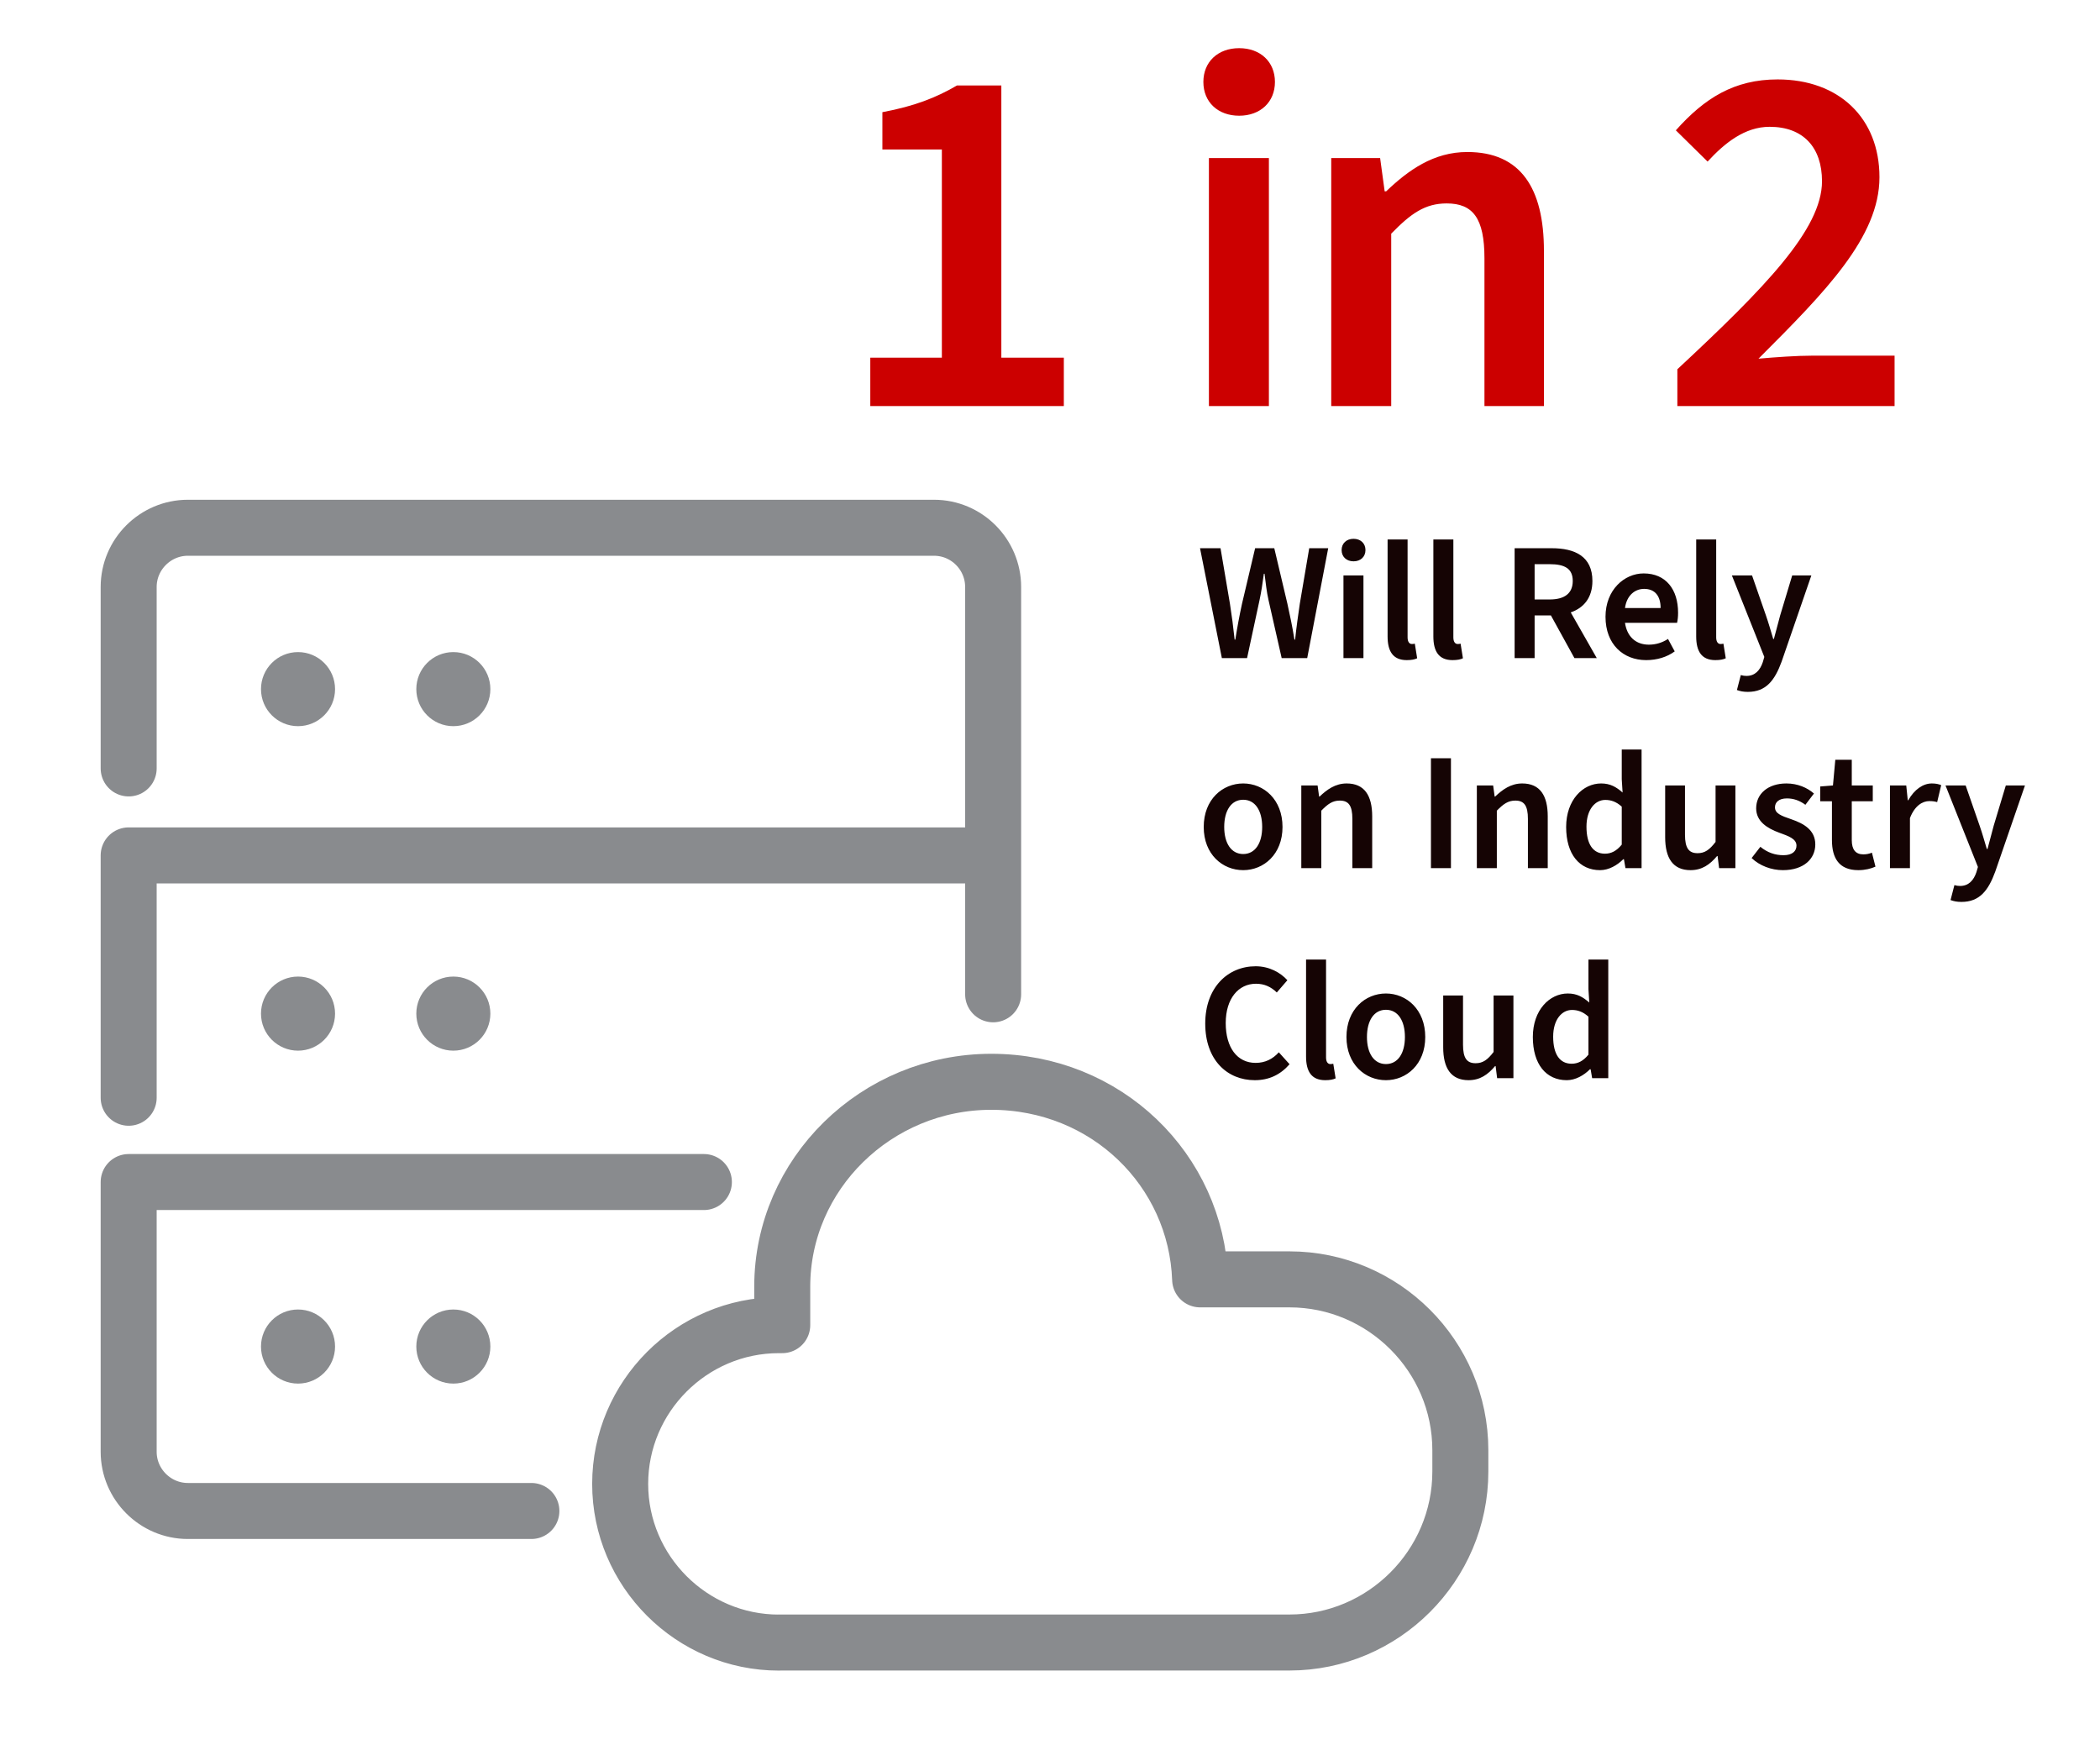
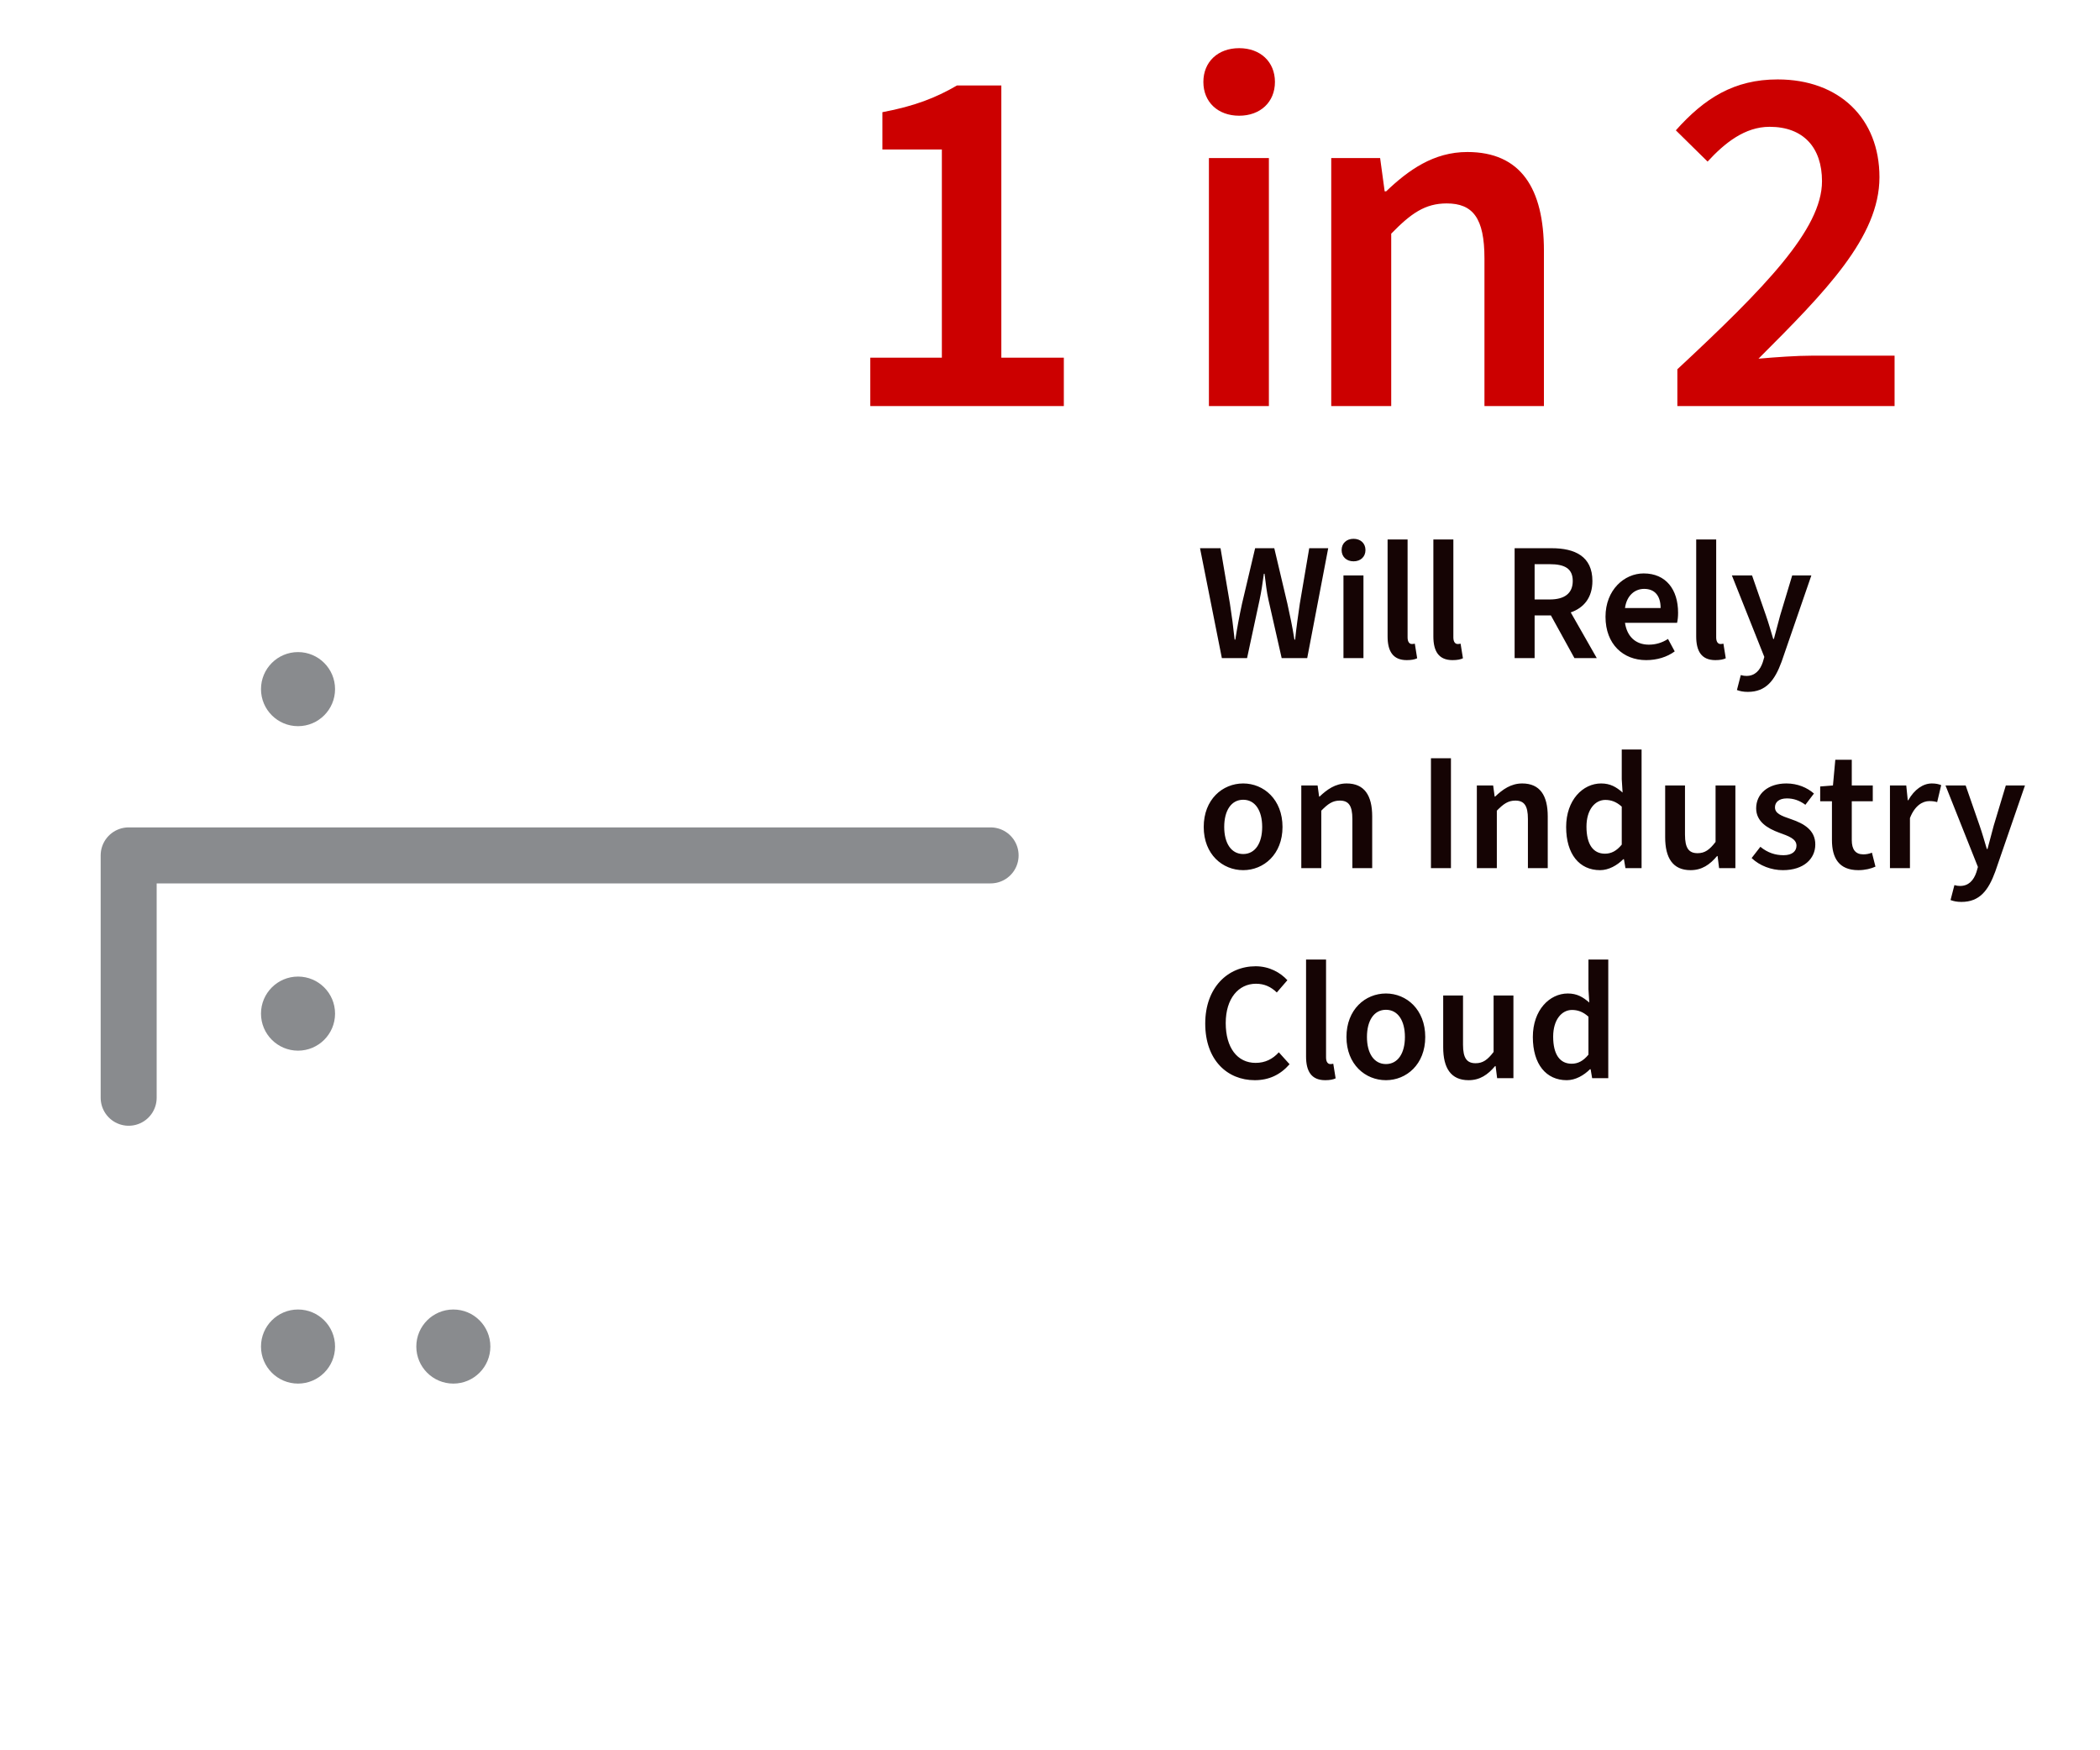
<svg xmlns="http://www.w3.org/2000/svg" width="300" height="250" viewBox="0 0 300 250" fill="none">
  <path d="M124.328 58V51.088H134.552V21.352H126.056V16.024C130.664 15.16 133.76 13.936 136.712 12.208H143.048V51.088H151.976V58H124.328ZM172.702 58V22.576H181.27V58H172.702ZM177.022 16.528C173.998 16.528 171.91 14.584 171.91 11.704C171.91 8.824 173.998 6.88 177.022 6.88C180.046 6.88 182.134 8.824 182.134 11.704C182.134 14.584 180.046 16.528 177.022 16.528ZM190.177 58V22.576H197.161L197.809 27.328H198.025C201.193 24.304 204.793 21.712 209.617 21.712C217.249 21.712 220.561 26.896 220.561 35.824V58H212.065V36.904C212.065 31.144 210.409 29.056 206.665 29.056C203.569 29.056 201.553 30.496 198.745 33.376V58H190.177ZM239.622 58V52.744C252.15 41.08 260.286 32.728 260.286 25.888C260.286 21.064 257.622 18.112 252.798 18.112C249.27 18.112 246.39 20.416 243.942 23.08L239.406 18.616C243.51 14.008 247.758 11.344 253.95 11.344C262.734 11.344 268.494 16.888 268.494 25.312C268.494 33.88 260.718 41.728 251.214 51.232C253.662 51.016 256.686 50.8 258.918 50.8H270.654V58H239.622Z" fill="#CC0000" />
  <path d="M174.552 94L171.432 78.304H174.36L175.704 86.224C175.968 87.904 176.184 89.536 176.376 91.36H176.472C176.76 89.536 177.072 87.88 177.432 86.224L179.304 78.304H182.04L183.912 86.224C184.272 87.856 184.632 89.536 184.92 91.36H185.016C185.208 89.536 185.448 87.88 185.688 86.224L187.032 78.304H189.744L186.744 94H183.096L181.224 85.744C180.936 84.496 180.84 83.392 180.648 81.952H180.552C180.36 83.392 180.192 84.496 179.928 85.744L178.152 94H174.552ZM191.923 94V82.192H194.779V94H191.923ZM193.363 80.176C192.355 80.176 191.659 79.528 191.659 78.568C191.659 77.608 192.355 76.96 193.363 76.96C194.371 76.96 195.067 77.608 195.067 78.568C195.067 79.528 194.371 80.176 193.363 80.176ZM200.964 94.288C198.972 94.288 198.228 92.992 198.228 90.904V77.056H201.084V91.048C201.084 91.744 201.396 91.984 201.684 91.984C201.828 91.984 201.924 91.984 202.116 91.936L202.452 94.024C202.116 94.192 201.636 94.288 200.964 94.288ZM207.503 94.288C205.511 94.288 204.767 92.992 204.767 90.904V77.056H207.623V91.048C207.623 91.744 207.935 91.984 208.223 91.984C208.367 91.984 208.463 91.984 208.655 91.936L208.991 94.024C208.655 94.192 208.175 94.288 207.503 94.288ZM216.375 94V78.304H221.679C224.967 78.304 227.487 79.456 227.487 82.984C227.487 85.36 226.263 86.824 224.391 87.472L228.111 94H224.919L221.559 87.904H219.231V94H216.375ZM219.231 85.624H221.391C223.527 85.624 224.679 84.736 224.679 82.984C224.679 81.208 223.527 80.584 221.391 80.584H219.231V85.624ZM235.166 94.288C231.902 94.288 229.358 92.032 229.358 88.096C229.358 84.256 232.046 81.904 234.806 81.904C237.998 81.904 239.726 84.208 239.726 87.52C239.726 88.096 239.678 88.528 239.582 88.96H232.142C232.43 90.928 233.678 92.08 235.55 92.08C236.558 92.08 237.47 91.792 238.286 91.264L239.246 93.04C238.142 93.856 236.702 94.288 235.166 94.288ZM232.142 86.848H237.23C237.23 85.12 236.414 84.112 234.878 84.112C233.534 84.112 232.382 85.072 232.142 86.848ZM245.05 94.288C243.058 94.288 242.314 92.992 242.314 90.904V77.056H245.17V91.048C245.17 91.744 245.482 91.984 245.77 91.984C245.914 91.984 246.01 91.984 246.202 91.936L246.538 94.024C246.202 94.192 245.722 94.288 245.05 94.288ZM249.693 98.824C249.045 98.824 248.589 98.728 248.133 98.56L248.685 96.424C249.021 96.52 249.237 96.544 249.501 96.544C250.725 96.544 251.445 95.728 251.829 94.576L252.045 93.832L247.413 82.192H250.293L252.285 87.928C252.645 88.96 252.981 90.136 253.317 91.264H253.413C253.701 90.16 254.013 89.008 254.301 87.928L256.029 82.192H258.765L254.517 94.504C253.533 97.192 252.285 98.824 249.693 98.824ZM177.6 124.288C174.648 124.288 171.96 122.032 171.96 118.12C171.96 114.184 174.648 111.904 177.6 111.904C180.528 111.904 183.216 114.184 183.216 118.12C183.216 122.032 180.528 124.288 177.6 124.288ZM177.6 121.984C179.304 121.984 180.312 120.448 180.312 118.12C180.312 115.768 179.304 114.232 177.6 114.232C175.896 114.232 174.888 115.768 174.888 118.12C174.888 120.448 175.896 121.984 177.6 121.984ZM185.9 124V112.192H188.228L188.444 113.776H188.516C189.572 112.768 190.772 111.904 192.38 111.904C194.924 111.904 196.028 113.632 196.028 116.608V124H193.196V116.968C193.196 115.048 192.644 114.352 191.396 114.352C190.364 114.352 189.692 114.832 188.756 115.792V124H185.9ZM204.422 124V108.304H207.278V124H204.422ZM210.978 124V112.192H213.306L213.522 113.776H213.594C214.65 112.768 215.85 111.904 217.458 111.904C220.002 111.904 221.106 113.632 221.106 116.608V124H218.274V116.968C218.274 115.048 217.722 114.352 216.474 114.352C215.442 114.352 214.77 114.832 213.834 115.792V124H210.978ZM228.583 124.288C225.631 124.288 223.735 122.008 223.735 118.12C223.735 114.256 226.135 111.904 228.727 111.904C230.047 111.904 230.887 112.408 231.799 113.2L231.679 111.304V107.056H234.511V124H232.207L231.991 122.728H231.895C231.031 123.592 229.831 124.288 228.583 124.288ZM229.279 121.936C230.167 121.936 230.935 121.552 231.679 120.64V115.216C230.887 114.496 230.119 114.256 229.327 114.256C227.863 114.256 226.639 115.648 226.639 118.072C226.639 120.616 227.599 121.936 229.279 121.936ZM241.505 124.288C238.985 124.288 237.881 122.56 237.881 119.584V112.192H240.713V119.224C240.713 121.144 241.265 121.864 242.513 121.864C243.545 121.864 244.217 121.384 245.081 120.256V112.192H247.913V124H245.585L245.369 122.272H245.297C244.265 123.496 243.137 124.288 241.505 124.288ZM254.696 124.288C253.064 124.288 251.384 123.664 250.232 122.56L251.48 120.952C252.512 121.792 253.592 122.152 254.792 122.152C256.04 122.152 256.64 121.576 256.64 120.784C256.64 119.8 255.488 119.416 254.168 118.936C252.464 118.312 250.88 117.328 250.88 115.456C250.88 113.392 252.56 111.904 255.2 111.904C256.808 111.904 258.176 112.504 259.136 113.344L257.912 114.952C257.072 114.328 256.208 114.04 255.272 114.04C254.096 114.04 253.568 114.616 253.568 115.312C253.568 116.176 254.408 116.512 255.896 117.016C257.72 117.64 259.328 118.576 259.328 120.616C259.328 122.656 257.696 124.288 254.696 124.288ZM265.475 124.288C262.715 124.288 261.707 122.56 261.707 119.992V114.448H260.027V112.336L261.851 112.192L262.187 108.52H264.539V112.192H267.539V114.448H264.539V119.992C264.539 121.36 265.091 122.032 266.195 122.032C266.603 122.032 267.011 121.96 267.419 121.792L267.923 123.784C267.299 124.072 266.435 124.288 265.475 124.288ZM269.994 124V112.192H272.322L272.538 114.304H272.61C273.474 112.768 274.722 111.904 275.97 111.904C276.57 111.904 276.954 112 277.314 112.144L276.738 114.568C276.378 114.472 276.09 114.424 275.61 114.424C274.674 114.424 273.546 115.048 272.85 116.848V124H269.994ZM280.209 128.824C279.561 128.824 279.105 128.728 278.649 128.56L279.201 126.424C279.537 126.52 279.753 126.544 280.017 126.544C281.241 126.544 281.961 125.728 282.345 124.576L282.561 123.832L277.929 112.192H280.809L282.801 117.928C283.161 118.96 283.497 120.136 283.833 121.264H283.929C284.217 120.16 284.529 119.008 284.817 117.928L286.545 112.192H289.281L285.033 124.504C284.049 127.192 282.801 128.824 280.209 128.824ZM179.256 154.288C175.32 154.288 172.176 151.408 172.176 146.2C172.176 141.064 175.392 138.016 179.376 138.016C181.344 138.016 182.928 138.928 183.912 140.008L182.4 141.76C181.584 140.968 180.648 140.512 179.424 140.512C176.928 140.512 175.104 142.624 175.104 146.128C175.104 149.656 176.76 151.816 179.376 151.816C180.744 151.816 181.824 151.264 182.688 150.304L184.224 152.008C182.904 153.52 181.272 154.288 179.256 154.288ZM189.316 154.288C187.324 154.288 186.58 152.992 186.58 150.904V137.056H189.436V151.048C189.436 151.744 189.748 151.984 190.036 151.984C190.18 151.984 190.276 151.984 190.468 151.936L190.804 154.024C190.468 154.192 189.988 154.288 189.316 154.288ZM197.991 154.288C195.039 154.288 192.351 152.032 192.351 148.12C192.351 144.184 195.039 141.904 197.991 141.904C200.919 141.904 203.607 144.184 203.607 148.12C203.607 152.032 200.919 154.288 197.991 154.288ZM197.991 151.984C199.695 151.984 200.703 150.448 200.703 148.12C200.703 145.768 199.695 144.232 197.991 144.232C196.287 144.232 195.279 145.768 195.279 148.12C195.279 150.448 196.287 151.984 197.991 151.984ZM209.795 154.288C207.275 154.288 206.171 152.56 206.171 149.584V142.192H209.003V149.224C209.003 151.144 209.555 151.864 210.803 151.864C211.835 151.864 212.507 151.384 213.371 150.256V142.192H216.203V154H213.875L213.659 152.272H213.587C212.555 153.496 211.427 154.288 209.795 154.288ZM223.825 154.288C220.873 154.288 218.977 152.008 218.977 148.12C218.977 144.256 221.377 141.904 223.969 141.904C225.289 141.904 226.129 142.408 227.041 143.2L226.921 141.304V137.056H229.753V154H227.449L227.233 152.728H227.137C226.273 153.592 225.073 154.288 223.825 154.288ZM224.521 151.936C225.409 151.936 226.177 151.552 226.921 150.64V145.216C226.129 144.496 225.361 144.256 224.569 144.256C223.105 144.256 221.881 145.648 221.881 148.072C221.881 150.616 222.841 151.936 224.521 151.936Z" fill="#150404" />
  <g clip-path="url(#clip0_403_128)">
-     <path d="M111.267 234.618C98.803 234.618 88.596 224.419 88.596 211.953C88.596 199.486 98.792 189.277 111.267 189.277H111.748V183.788C111.748 167.685 125.176 154.518 141.615 154.518C158.054 154.518 170.89 167.115 171.448 182.737H184.208C197.635 182.737 208.62 193.702 208.62 207.133V210.189C208.62 223.619 197.635 234.607 184.208 234.607H111.256L111.267 234.618Z" stroke="#898B8E" stroke-width="8" stroke-linecap="round" stroke-linejoin="round" />
-     <path d="M18.381 109.757V83.839C18.381 79.183 22.192 75.382 26.836 75.382H133.433C138.088 75.382 141.877 79.183 141.877 83.839V142.019" stroke="#898B8E" stroke-width="8" stroke-linecap="round" stroke-linejoin="round" />
    <path d="M18.381 156.796V122.18H141.516" stroke="#898B8E" stroke-width="8" stroke-linecap="round" stroke-linejoin="round" />
-     <path d="M75.912 215.82H26.836C22.192 215.82 18.381 212.019 18.381 207.363V168.836H100.555" stroke="#898B8E" stroke-width="8" stroke-linecap="round" stroke-linejoin="round" />
-     <path d="M64.763 103.722C67.684 103.722 70.052 101.353 70.052 98.431C70.052 95.508 67.684 93.14 64.763 93.14C61.841 93.14 59.473 95.508 59.473 98.431C59.473 101.353 61.841 103.722 64.763 103.722Z" fill="#898B8E" />
    <path d="M42.575 103.722C45.496 103.722 47.865 101.353 47.865 98.431C47.865 95.508 45.496 93.14 42.575 93.14C39.654 93.14 37.285 95.508 37.285 98.431C37.285 101.353 39.654 103.722 42.575 103.722Z" fill="#898B8E" />
-     <path d="M64.763 150.07C67.684 150.07 70.052 147.702 70.052 144.779C70.052 141.857 67.684 139.488 64.763 139.488C61.841 139.488 59.473 141.857 59.473 144.779C59.473 147.702 61.841 150.07 64.763 150.07Z" fill="#898B8E" />
    <path d="M42.575 150.07C45.496 150.07 47.865 147.702 47.865 144.779C47.865 141.857 45.496 139.488 42.575 139.488C39.654 139.488 37.285 141.857 37.285 144.779C37.285 147.702 39.654 150.07 42.575 150.07Z" fill="#898B8E" />
    <path d="M64.763 197.624C67.684 197.624 70.052 195.255 70.052 192.333C70.052 189.411 67.684 187.042 64.763 187.042C61.841 187.042 59.473 189.411 59.473 192.333C59.473 195.255 61.841 197.624 64.763 197.624Z" fill="#898B8E" />
    <path d="M42.575 197.624C45.496 197.624 47.865 195.255 47.865 192.333C47.865 189.411 45.496 187.042 42.575 187.042C39.654 187.042 37.285 189.411 37.285 192.333C37.285 195.255 39.654 197.624 42.575 197.624Z" fill="#898B8E" />
  </g>
  <defs>
    <clipPath id="clip0_403_128">
      <rect width="199" height="168" fill="white" transform="translate(14 71)" />
    </clipPath>
  </defs>
</svg>